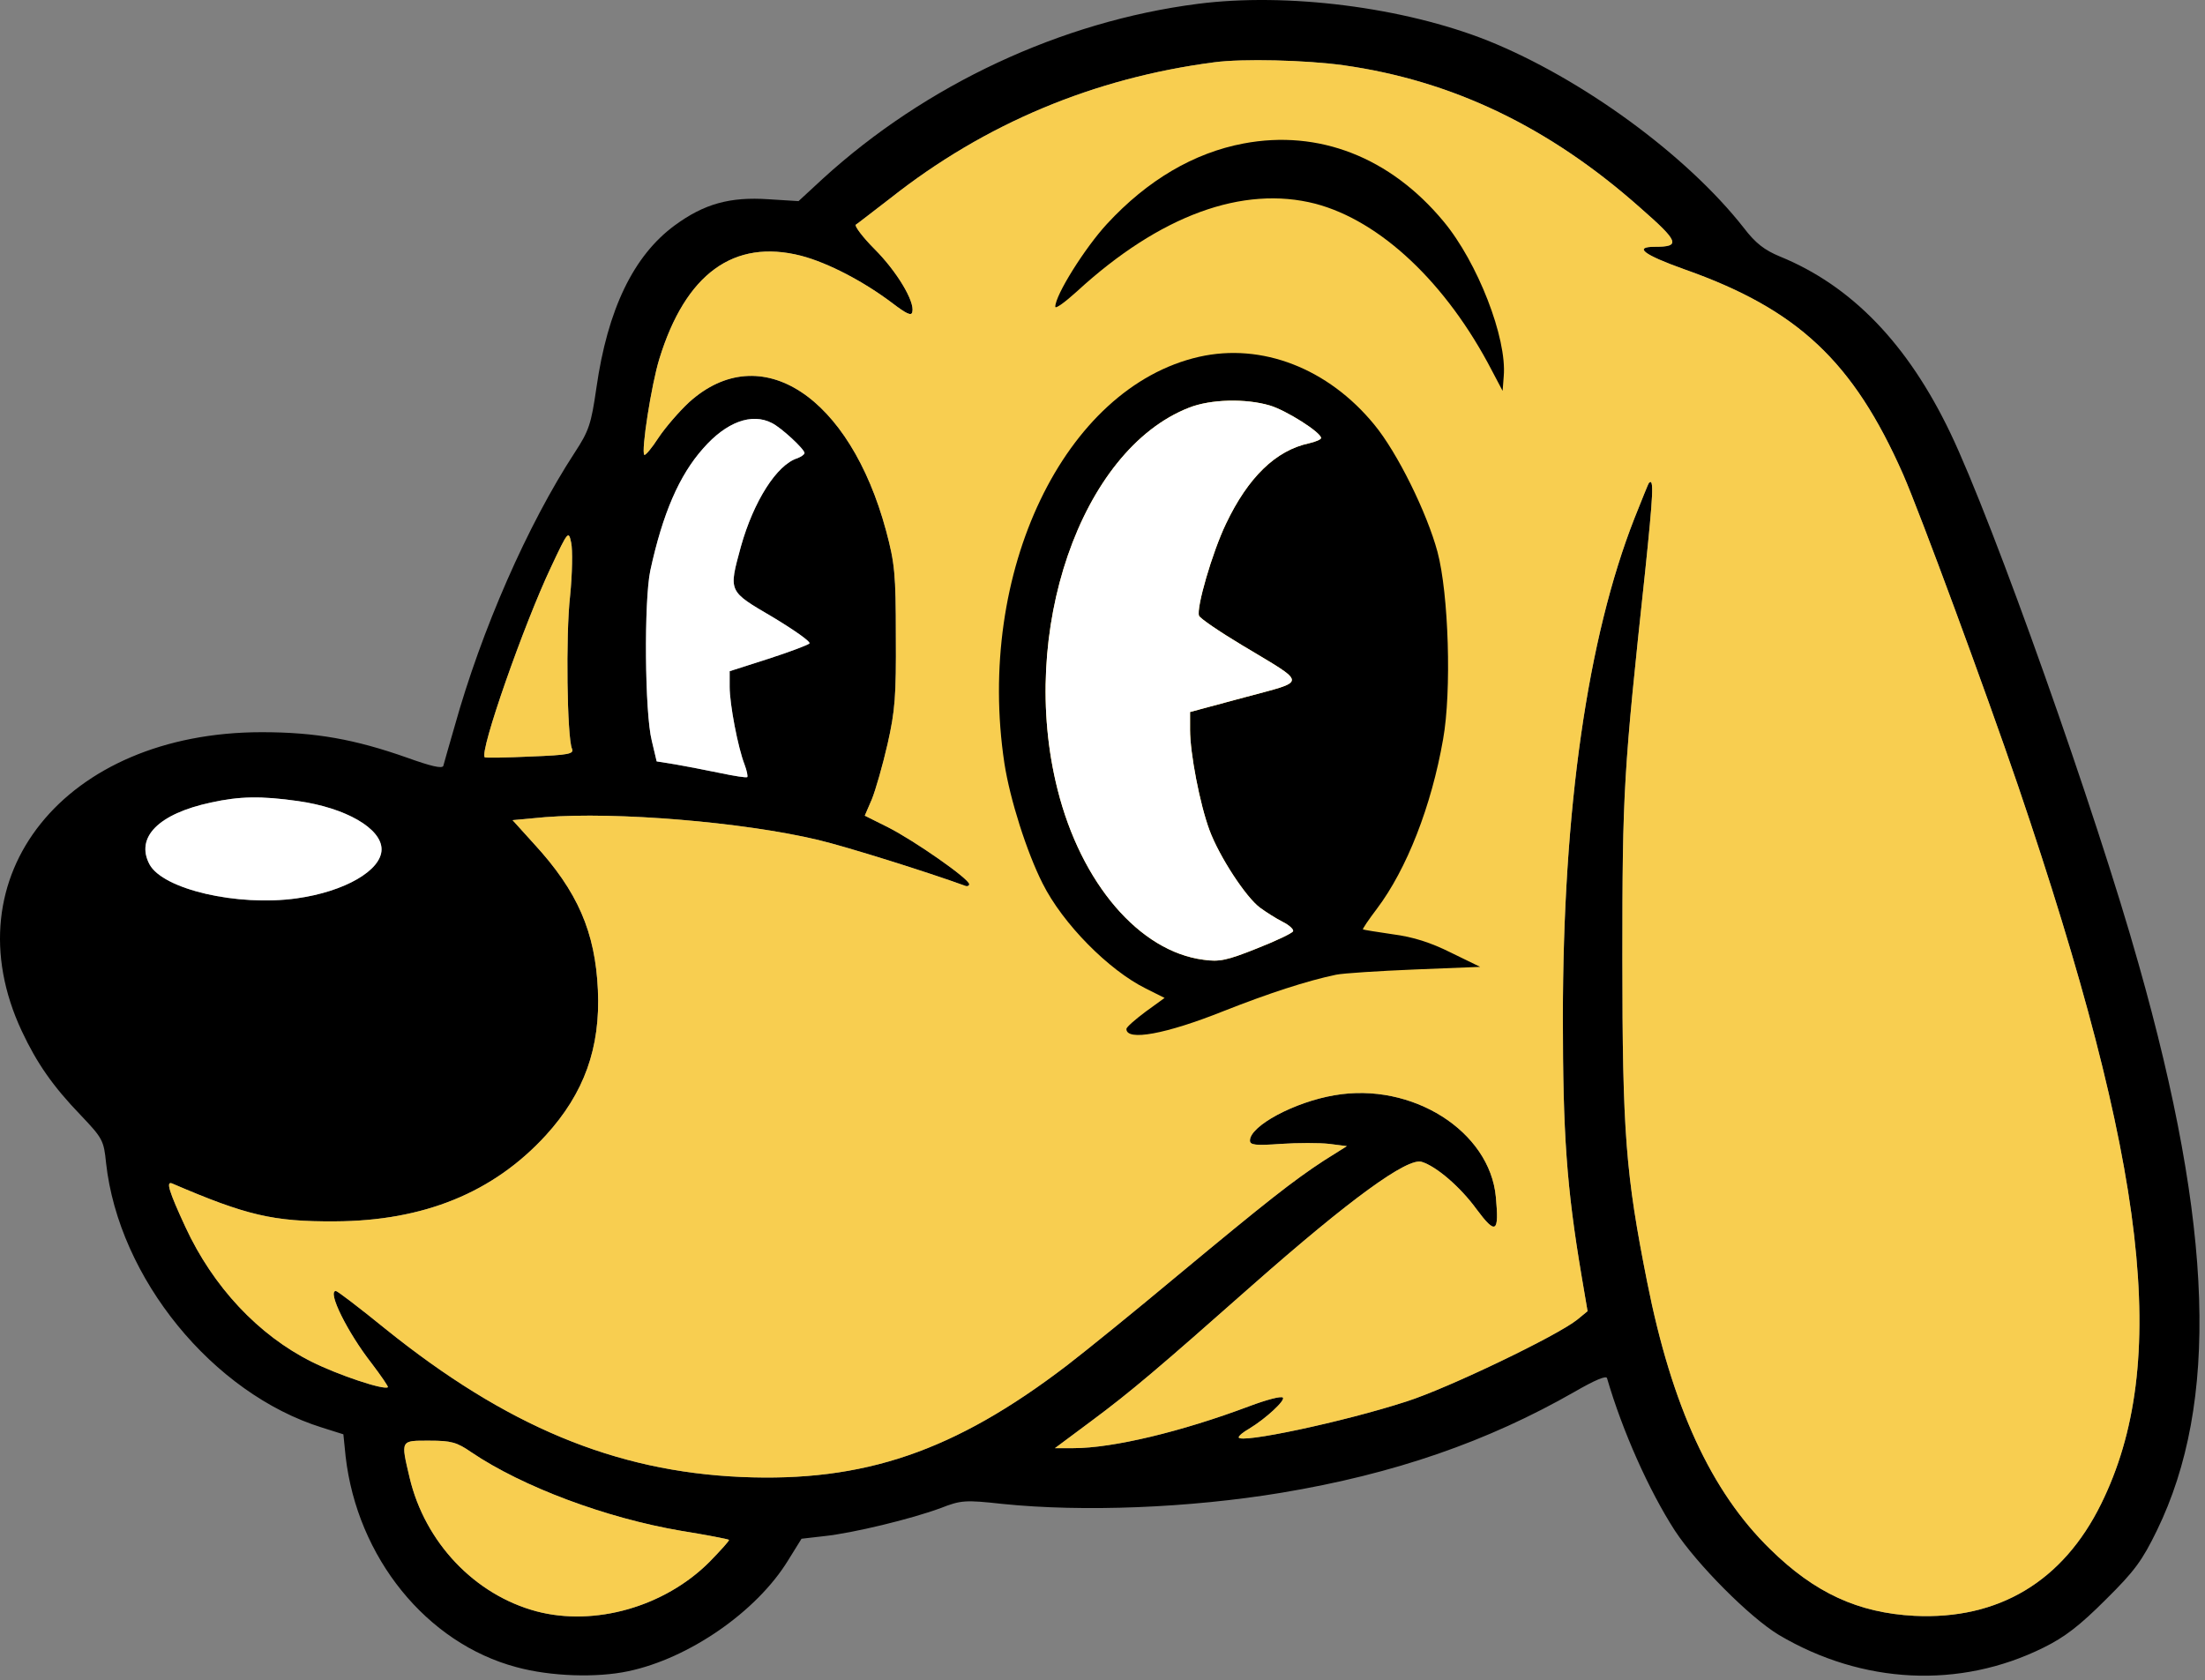
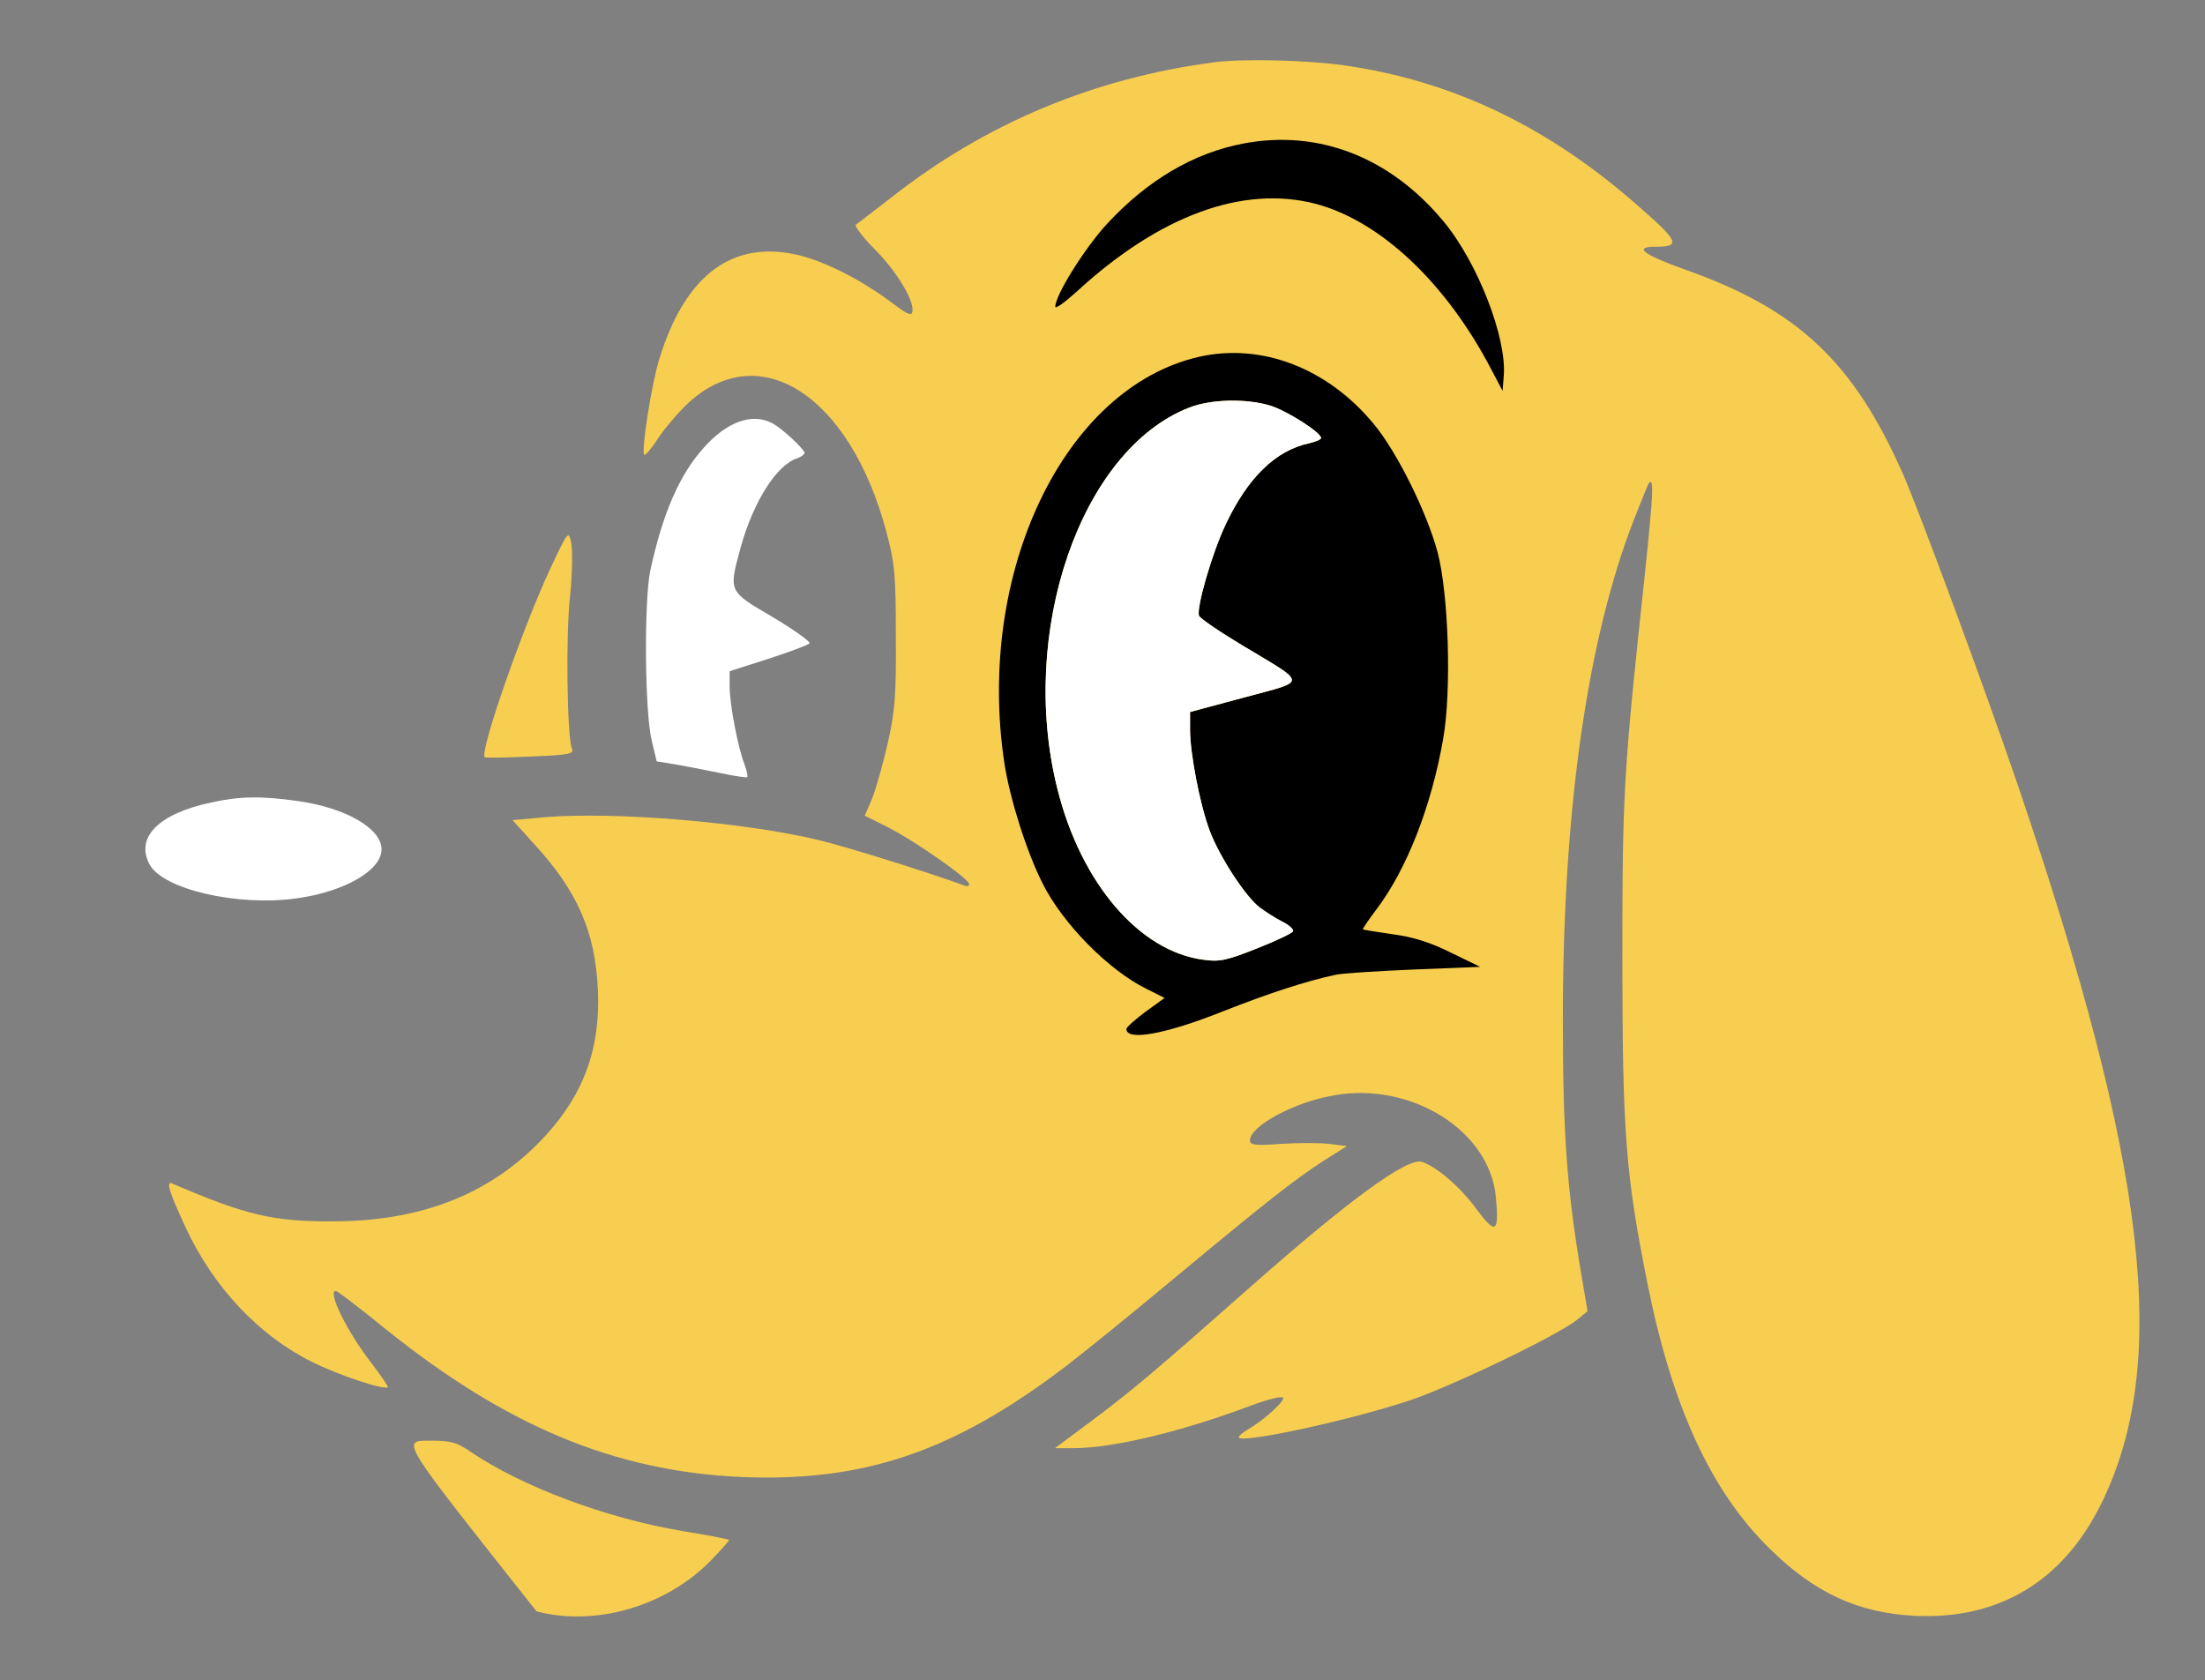
<svg xmlns="http://www.w3.org/2000/svg" width="185" height="141" viewBox="0 0 185 141" fill="none">
  <rect x="0" y="0" width="185" height="141" fill="#808080" stroke="none" />
-   <path d="M100.474 0.326C89.011 1.802 77.674 7.11 69.038 14.992L66.997 16.877L64.484 16.72C61.25 16.5 59.083 17.096 56.602 18.918C53.148 21.462 50.981 25.952 50.038 32.547C49.599 35.593 49.41 36.159 48.217 37.98C44.26 44.041 40.397 52.866 38.136 60.968C37.665 62.57 37.257 64.046 37.194 64.266C37.1 64.517 36.158 64.297 34.148 63.575C29.783 62.036 26.485 61.439 21.963 61.439C5.444 61.439 -4.26 73.53 1.833 86.531C3.089 89.201 4.408 91.117 6.763 93.566C8.616 95.513 8.71 95.702 8.899 97.586C9.966 107.258 17.849 116.931 27.019 119.789L28.809 120.354L28.997 122.207C29.971 130.686 35.781 137.878 43.318 139.888C46.176 140.673 50.07 140.798 52.708 140.233C57.795 139.165 63.48 135.24 66.118 130.937L67.248 129.116L69.164 128.896C71.55 128.645 76.481 127.452 78.931 126.541C80.626 125.881 80.972 125.85 84.112 126.195C90.864 126.886 99.783 126.541 107.54 125.253C116.961 123.683 124.781 120.982 132.13 116.774C133.763 115.832 134.768 115.392 134.83 115.643C136.118 120.071 138.348 125.065 140.515 128.425C142.368 131.251 146.796 135.711 149.245 137.187C156.248 141.332 164.413 141.741 171.448 138.255C173.238 137.375 174.494 136.402 176.661 134.235C179.111 131.817 179.739 130.937 180.964 128.425C186.177 117.716 185.706 103.05 179.425 80.879C175.845 68.129 167.24 43.853 163.628 36.316C160.048 28.842 155.338 23.974 149.339 21.524C148.052 20.991 147.298 20.425 146.293 19.106C141.488 12.982 132.695 6.576 124.812 3.404C117.778 0.609 107.98 -0.647 100.474 0.326ZM112.722 5.477C121.86 6.764 129.994 10.658 137.625 17.442C140.892 20.3 141.017 20.708 138.85 20.708C137.029 20.708 137.877 21.367 141.3 22.592C150.847 25.952 155.495 30.349 159.671 39.802C161.085 43.036 166.549 57.828 169.313 65.93C180.178 97.9 182.094 114.419 176.284 126.195C173.081 132.696 167.68 135.931 160.614 135.585C155.903 135.334 152.26 133.67 148.523 129.995C143.561 125.159 140.263 117.999 138.191 107.541C136.401 98.528 136.118 95.105 136.118 80.376C136.118 66.37 136.212 64.862 138.034 47.904C138.693 41.529 138.787 40.053 138.348 40.524C138.285 40.587 137.751 41.937 137.123 43.508C133.197 53.526 131.125 67.909 131.125 85.401C131.125 95.136 131.439 99.627 132.695 107.07L133.197 110.022L132.318 110.744C130.622 112.095 121.546 116.46 118.029 117.591C112.722 119.318 103.929 121.171 103.929 120.605C103.929 120.48 104.305 120.166 104.808 119.883C106.252 119.004 107.854 117.496 107.634 117.276C107.509 117.119 106.221 117.465 104.808 117.999C99.124 120.134 93.377 121.516 90.048 121.516H88.509L91.587 119.224C94.884 116.774 97.177 114.827 105.059 107.855C113.287 100.601 118.092 97.115 119.285 97.492C120.51 97.868 122.52 99.596 123.87 101.449C125.503 103.647 125.786 103.459 125.503 100.444C125.001 94.916 118.469 90.771 111.968 91.902C108.608 92.467 104.871 94.477 104.871 95.702C104.871 96.079 105.31 96.141 107.477 95.984C108.89 95.89 110.712 95.89 111.528 95.984L113.004 96.173L111.057 97.397C108.514 99.062 106.347 100.758 98.747 107.07C95.292 109.959 91.147 113.32 89.514 114.576C80.061 121.799 72.493 124.374 62.192 123.934C51.577 123.463 42.47 119.663 32.326 111.498C30.16 109.739 28.307 108.326 28.181 108.326C27.427 108.326 29.155 111.812 31.196 114.419C31.981 115.455 32.578 116.334 32.546 116.397C32.264 116.68 28.401 115.392 26.14 114.262C21.68 112.032 17.88 107.981 15.556 102.956C14.175 99.973 13.892 99.062 14.457 99.313C20.675 101.983 22.905 102.516 28.087 102.485C35.561 102.454 41.402 100.067 45.799 95.262C49.002 91.745 50.384 87.945 50.164 83.077C49.944 78.209 48.468 74.786 44.794 70.798L43.004 68.819L45.736 68.568C51.672 68.097 62.349 68.977 68.661 70.484C71.142 71.081 77.831 73.185 80.941 74.315C81.129 74.409 81.317 74.347 81.317 74.19C81.317 73.75 76.732 70.547 74.503 69.416L72.555 68.443L73.152 67.061C73.466 66.276 74.063 64.203 74.471 62.413C75.099 59.649 75.194 58.362 75.162 53.368C75.162 48.155 75.068 47.245 74.346 44.544C71.299 33.238 63.825 28.339 57.827 33.741C56.979 34.526 55.817 35.876 55.252 36.724C54.686 37.603 54.153 38.231 54.058 38.169C53.776 37.886 54.655 32.265 55.314 30.129C57.513 22.969 61.564 20.017 67.217 21.462C69.478 22.058 72.43 23.597 74.848 25.419C76.041 26.329 76.481 26.549 76.544 26.172C76.764 25.293 75.225 22.749 73.372 20.896C72.367 19.891 71.676 18.949 71.802 18.855C71.959 18.761 73.278 17.724 74.754 16.594C82.636 10.376 91.775 6.544 101.887 5.225C104.243 4.911 109.55 5.037 112.722 5.477ZM64.767 35.499C65.584 35.908 67.499 37.698 67.499 38.012C67.499 38.137 67.217 38.326 66.903 38.451C65.175 38.985 63.228 42.063 62.161 45.863C61.124 49.694 61.062 49.569 64.861 51.798C66.683 52.897 68.065 53.871 67.908 53.997C67.782 54.122 66.212 54.719 64.453 55.284L61.218 56.321V57.639C61.218 59.084 61.909 62.727 62.475 64.172C62.663 64.674 62.757 65.145 62.694 65.208C62.6 65.271 61.595 65.114 60.402 64.862C59.209 64.611 57.544 64.297 56.665 64.14L55.095 63.889L54.686 62.162C54.09 59.838 54.027 50.385 54.561 47.873C55.597 43.099 56.979 39.896 58.989 37.635C60.936 35.405 63.071 34.62 64.767 35.499ZM47.83 50.008C47.453 53.337 47.579 61.848 47.987 62.821C48.175 63.261 47.736 63.355 44.501 63.481C42.46 63.575 40.733 63.606 40.67 63.544C40.199 63.104 43.967 52.364 46.228 47.59C47.673 44.512 47.704 44.512 47.924 45.549C48.05 46.145 48.018 48.155 47.83 50.008ZM25.009 67.218C28.997 67.783 32.012 69.51 32.012 71.269C32.012 73.028 28.935 74.818 24.884 75.383C19.922 76.074 13.672 74.629 12.542 72.525C11.348 70.264 13.295 68.286 17.692 67.343C20.11 66.81 21.9 66.778 25.009 67.218ZM39.549 121.862C43.82 124.751 50.855 127.389 57.167 128.456C59.303 128.802 61.093 129.147 61.156 129.21C61.218 129.273 60.465 130.089 59.523 131.063C55.754 134.832 49.882 136.496 45.014 135.208C39.832 133.827 35.655 129.43 34.368 123.997C33.614 120.794 33.583 120.888 36.032 120.888C37.854 120.888 38.325 121.014 39.549 121.862Z" fill="black" />
  <path d="M47.83 50.008C47.453 53.337 47.579 61.848 47.987 62.821C48.175 63.261 47.736 63.355 44.501 63.481C42.46 63.575 40.733 63.606 40.67 63.544C40.199 63.104 43.967 52.364 46.228 47.59C47.673 44.512 47.704 44.512 47.924 45.549C48.05 46.145 48.018 48.155 47.83 50.008Z" fill="#F8CE50" />
-   <path d="M39.549 121.862C43.82 124.751 50.855 127.389 57.167 128.456C59.303 128.802 61.093 129.147 61.156 129.21C61.218 129.273 60.465 130.089 59.523 131.063C55.754 134.832 49.882 136.496 45.014 135.208C39.832 133.827 35.655 129.43 34.368 123.997C33.614 120.794 33.583 120.888 36.032 120.888C37.854 120.888 38.325 121.014 39.549 121.862Z" fill="#F8CE50" />
+   <path d="M39.549 121.862C43.82 124.751 50.855 127.389 57.167 128.456C59.303 128.802 61.093 129.147 61.156 129.21C61.218 129.273 60.465 130.089 59.523 131.063C55.754 134.832 49.882 136.496 45.014 135.208C33.614 120.794 33.583 120.888 36.032 120.888C37.854 120.888 38.325 121.014 39.549 121.862Z" fill="#F8CE50" />
  <path d="M25.009 67.218C28.997 67.783 32.012 69.51 32.012 71.269C32.012 73.028 28.935 74.818 24.884 75.383C19.922 76.074 13.672 74.629 12.542 72.525C11.348 70.264 13.295 68.286 17.692 67.343C20.11 66.81 21.9 66.778 25.009 67.218Z" fill="white" />
  <path d="M64.767 35.499C65.584 35.908 67.499 37.698 67.499 38.012C67.499 38.137 67.217 38.326 66.903 38.451C65.175 38.985 63.228 42.063 62.161 45.863C61.124 49.694 61.062 49.569 64.861 51.798C66.683 52.897 68.065 53.871 67.908 53.997C67.782 54.122 66.212 54.719 64.453 55.284L61.218 56.321V57.639C61.218 59.084 61.909 62.727 62.475 64.172C62.663 64.674 62.757 65.145 62.694 65.208C62.6 65.271 61.595 65.114 60.402 64.862C59.209 64.611 57.544 64.297 56.665 64.14L55.095 63.889L54.686 62.162C54.09 59.838 54.027 50.385 54.561 47.873C55.597 43.099 56.979 39.896 58.989 37.635C60.936 35.405 63.071 34.62 64.767 35.499Z" fill="white" />
  <path d="M112.722 5.477C121.86 6.764 129.994 10.658 137.625 17.442C140.892 20.3 141.017 20.708 138.85 20.708C137.029 20.708 137.877 21.367 141.3 22.592C150.847 25.952 155.495 30.349 159.671 39.802C161.085 43.036 166.549 57.828 169.313 65.93C180.178 97.9 182.094 114.419 176.284 126.195C173.081 132.696 167.68 135.931 160.614 135.585C155.903 135.334 152.26 133.67 148.523 129.995C143.561 125.159 140.263 117.999 138.191 107.541C136.401 98.528 136.118 95.105 136.118 80.376C136.118 66.37 136.212 64.862 138.034 47.904C138.693 41.529 138.787 40.053 138.348 40.524C138.285 40.587 137.751 41.937 137.123 43.508C133.197 53.526 131.125 67.909 131.125 85.401C131.125 95.136 131.439 99.627 132.695 107.07L133.197 110.022L132.318 110.744C130.622 112.095 121.546 116.46 118.029 117.591C112.722 119.318 103.929 121.171 103.929 120.605C103.929 120.48 104.305 120.166 104.808 119.883C106.252 119.004 107.854 117.496 107.634 117.276C107.509 117.119 106.221 117.465 104.808 117.999C99.124 120.134 93.377 121.516 90.048 121.516H88.509L91.587 119.224C94.884 116.774 97.177 114.827 105.059 107.855C113.287 100.601 118.092 97.115 119.285 97.492C120.51 97.868 122.52 99.596 123.87 101.449C125.503 103.647 125.786 103.459 125.503 100.444C125.001 94.916 118.469 90.771 111.968 91.902C108.608 92.467 104.871 94.477 104.871 95.702C104.871 96.079 105.31 96.141 107.477 95.984C108.89 95.89 110.712 95.89 111.528 95.984L113.004 96.173L111.057 97.397C108.514 99.062 106.347 100.758 98.747 107.07C95.292 109.959 91.147 113.32 89.514 114.576C80.061 121.799 72.493 124.374 62.192 123.934C51.577 123.463 42.47 119.663 32.326 111.498C30.16 109.739 28.307 108.326 28.181 108.326C27.427 108.326 29.155 111.812 31.196 114.419C31.981 115.455 32.578 116.334 32.546 116.397C32.264 116.68 28.401 115.392 26.14 114.262C21.68 112.032 17.88 107.981 15.556 102.956C14.175 99.973 13.892 99.062 14.457 99.313C20.675 101.983 22.905 102.516 28.087 102.485C35.561 102.454 41.402 100.067 45.799 95.262C49.002 91.745 50.384 87.945 50.164 83.077C49.944 78.209 48.468 74.786 44.794 70.798L43.004 68.819L45.736 68.568C51.672 68.097 62.349 68.977 68.661 70.484C71.142 71.081 77.831 73.185 80.941 74.315C81.129 74.409 81.317 74.347 81.317 74.19C81.317 73.75 76.732 70.547 74.503 69.416L72.555 68.443L73.152 67.061C73.466 66.276 74.063 64.203 74.471 62.413C75.099 59.649 75.194 58.362 75.162 53.368C75.162 48.155 75.068 47.245 74.346 44.544C71.299 33.238 63.825 28.339 57.827 33.741C56.979 34.526 55.817 35.876 55.252 36.724C54.686 37.603 54.153 38.231 54.058 38.169C53.776 37.886 54.655 32.265 55.314 30.129C57.513 22.969 61.564 20.017 67.217 21.462C69.478 22.058 72.43 23.597 74.848 25.419C76.041 26.329 76.481 26.549 76.544 26.172C76.764 25.293 75.225 22.749 73.372 20.896C72.367 19.891 71.676 18.949 71.802 18.855C71.959 18.761 73.278 17.724 74.754 16.594C82.636 10.376 91.775 6.544 101.887 5.225C104.243 4.911 109.55 5.037 112.722 5.477Z" fill="#F8CE50" />
  <path d="M104.337 12.04C100.16 12.825 96.266 15.118 92.874 18.792C91.021 20.802 88.54 24.759 88.54 25.733C88.54 25.952 89.357 25.356 90.362 24.445C97.302 18.07 104.274 15.526 110.366 17.096C115.831 18.541 121.358 23.754 125.158 31.071L126.069 32.799L126.163 31.574C126.445 28.371 123.964 21.995 121.107 18.572C116.647 13.202 110.649 10.847 104.337 12.04Z" fill="black" />
  <path d="M100.6 29.941C89.294 32.516 81.851 48.03 84.269 64.046C84.74 67.092 86.154 71.52 87.473 74.127C89.168 77.519 93.031 81.413 96.14 82.951L97.71 83.737L96.109 84.898C95.23 85.558 94.507 86.186 94.507 86.343C94.507 87.379 97.805 86.783 102.672 84.836C106.409 83.36 109.676 82.292 112.094 81.79C112.69 81.664 115.674 81.475 118.689 81.35L124.184 81.13L121.735 79.937C120.039 79.089 118.563 78.618 116.867 78.398C115.548 78.209 114.418 78.021 114.355 77.99C114.292 77.958 114.826 77.173 115.517 76.262C118.029 72.933 120.102 67.626 121.075 62.036C121.798 58.016 121.546 49.82 120.604 46.303C119.725 43.036 117.244 37.98 115.297 35.625C111.434 30.914 105.876 28.747 100.6 29.941ZM106.535 34.023C107.917 34.432 110.837 36.285 110.837 36.755C110.837 36.881 110.366 37.07 109.833 37.195C107.038 37.792 104.714 40.053 102.861 43.947C101.699 46.365 100.348 51.045 100.6 51.673C100.694 51.892 102.295 52.992 104.18 54.122C109.77 57.483 109.738 57.074 104.4 58.519L99.846 59.744V61.251C99.846 63.198 100.662 67.469 101.479 69.667C102.295 71.866 104.525 75.289 105.719 76.168C106.19 76.514 107.069 77.079 107.634 77.362C108.199 77.644 108.576 78.021 108.482 78.147C108.419 78.304 107.038 78.963 105.436 79.591C102.924 80.596 102.295 80.722 100.976 80.533C95.606 79.842 90.707 74.127 88.729 66.244C85.4 53.054 90.676 37.761 99.752 34.212C101.573 33.489 104.525 33.427 106.535 34.023Z" fill="black" />
  <path d="M106.535 34.023C107.917 34.432 110.837 36.285 110.837 36.755C110.837 36.881 110.366 37.07 109.833 37.195C107.038 37.792 104.714 40.053 102.861 43.947C101.699 46.365 100.348 51.045 100.6 51.673C100.694 51.892 102.295 52.992 104.18 54.122C109.77 57.483 109.738 57.074 104.4 58.519L99.846 59.744V61.251C99.846 63.198 100.662 67.469 101.479 69.667C102.295 71.866 104.525 75.289 105.719 76.168C106.19 76.514 107.069 77.079 107.634 77.362C108.199 77.644 108.576 78.021 108.482 78.147C108.419 78.304 107.038 78.963 105.436 79.591C102.924 80.596 102.295 80.722 100.976 80.533C95.606 79.842 90.707 74.127 88.729 66.244C85.4 53.054 90.676 37.761 99.752 34.212C101.573 33.489 104.525 33.427 106.535 34.023Z" fill="white" />
</svg>